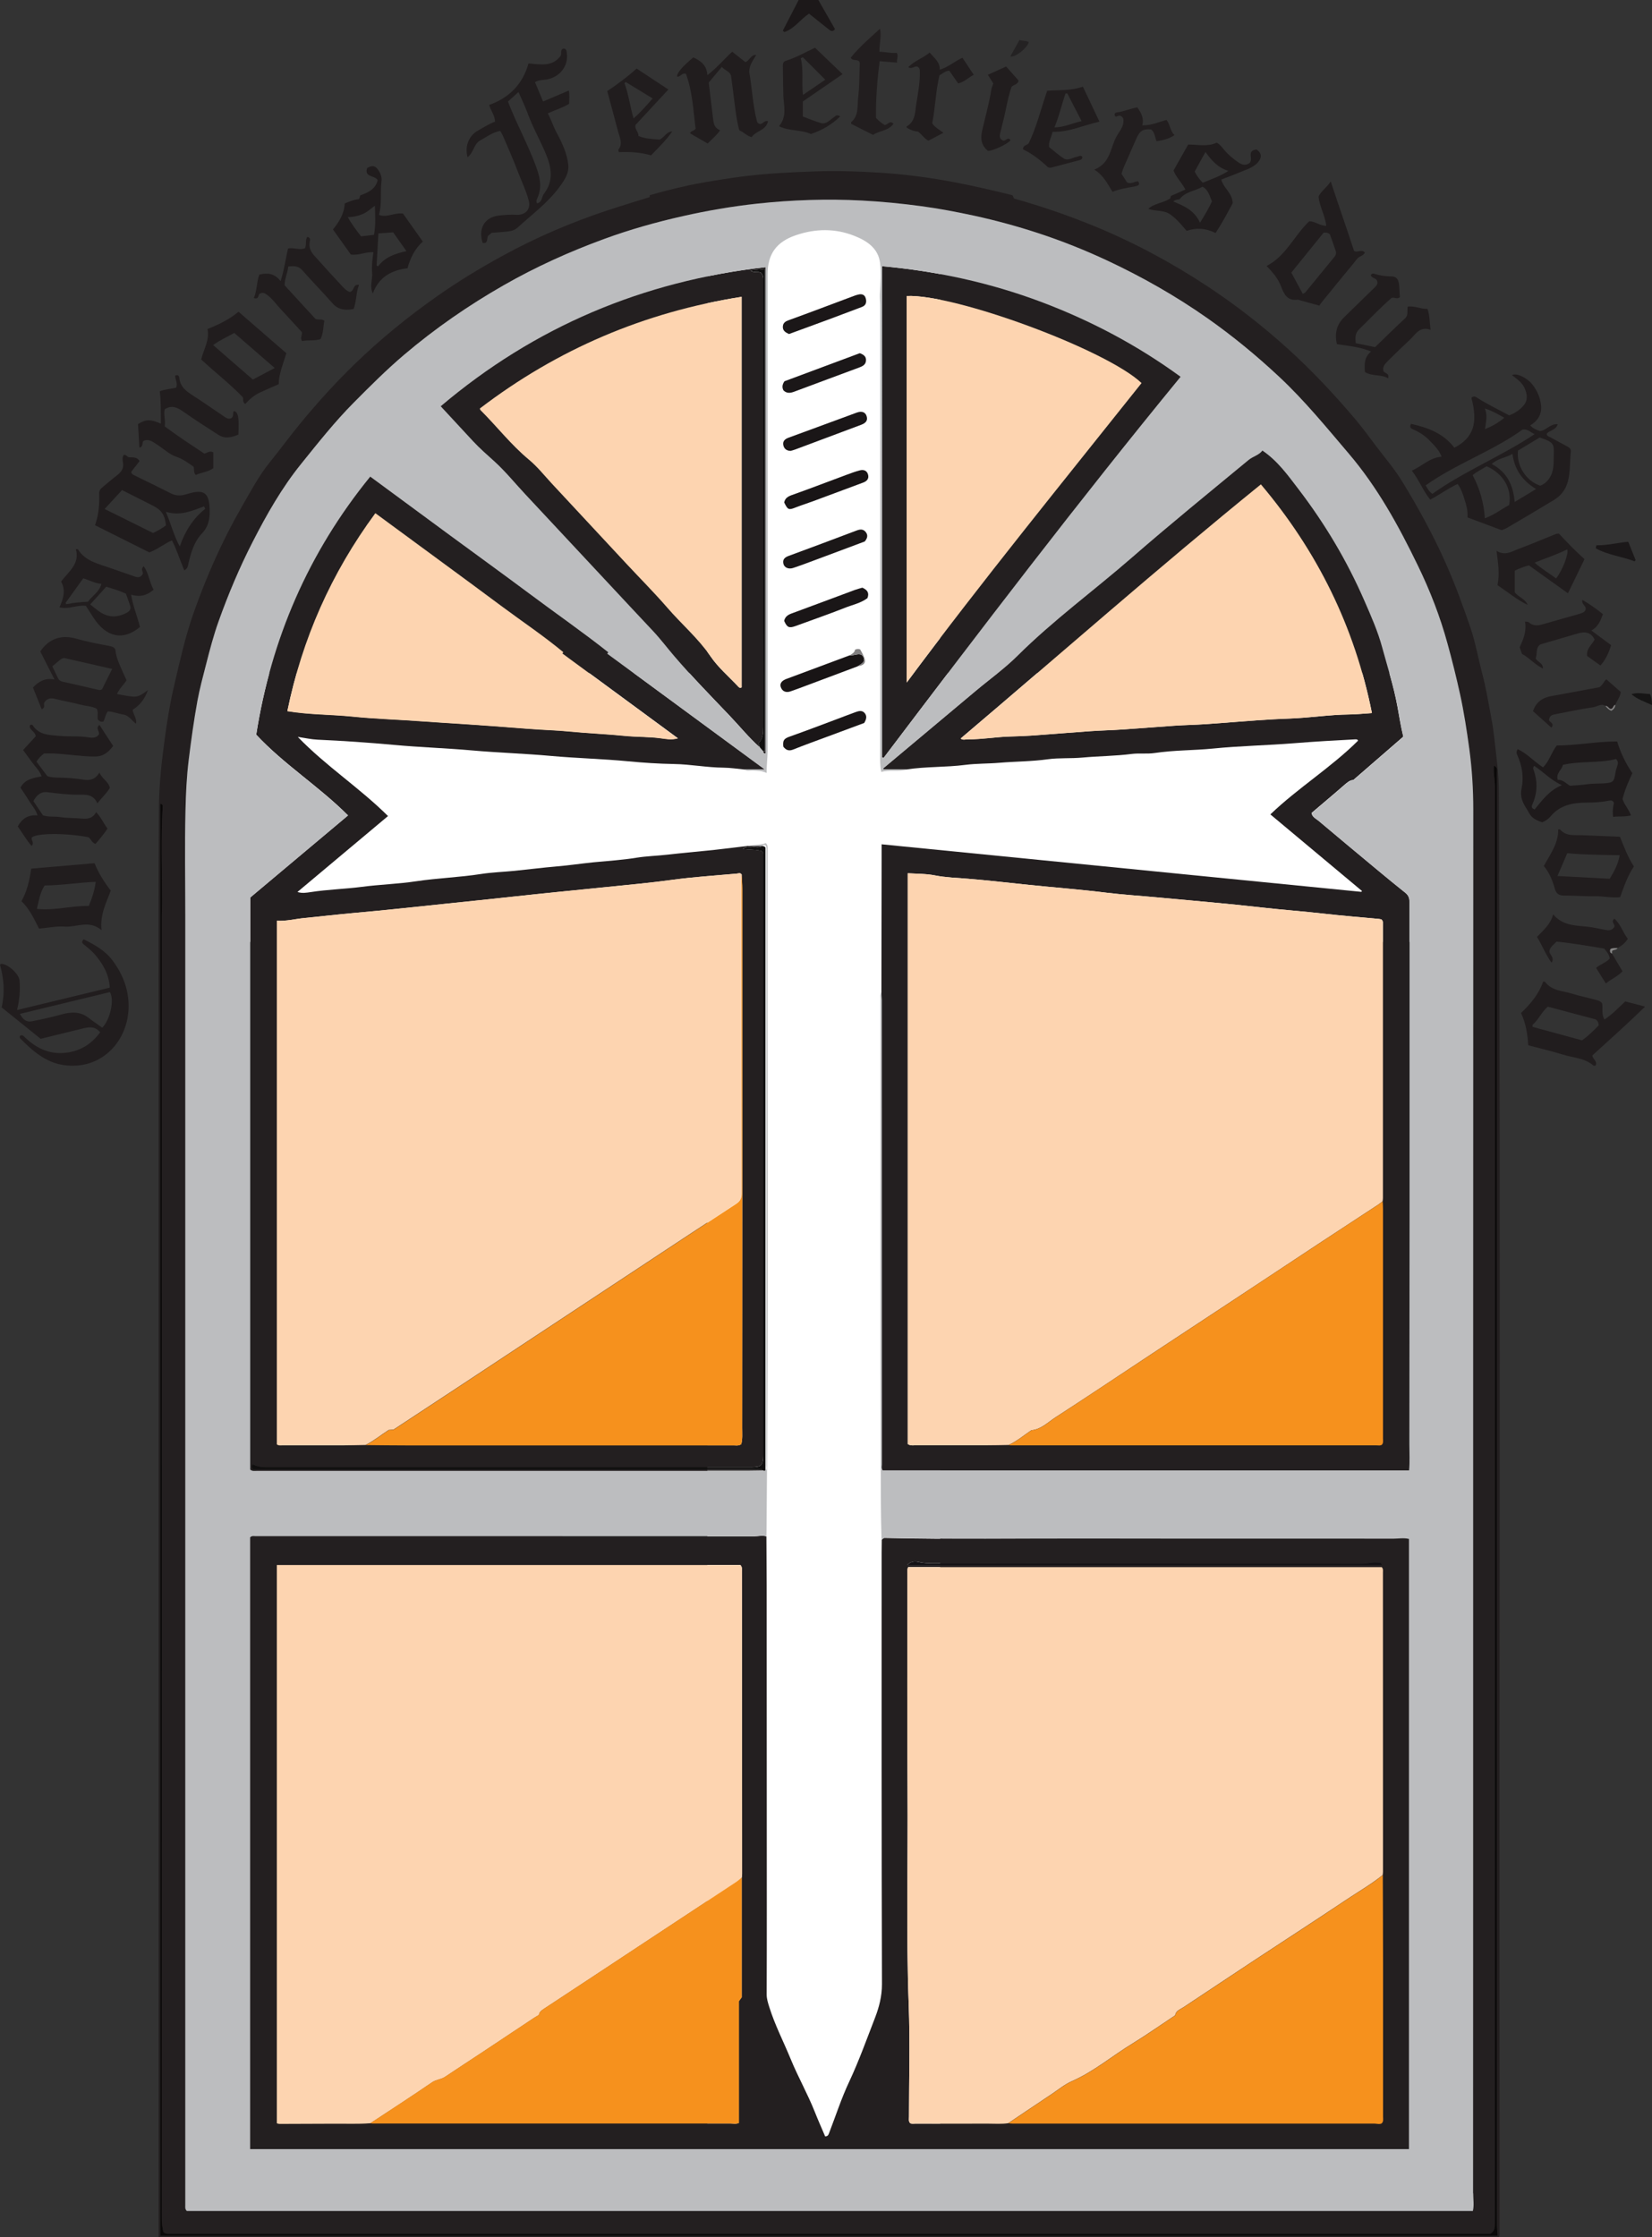
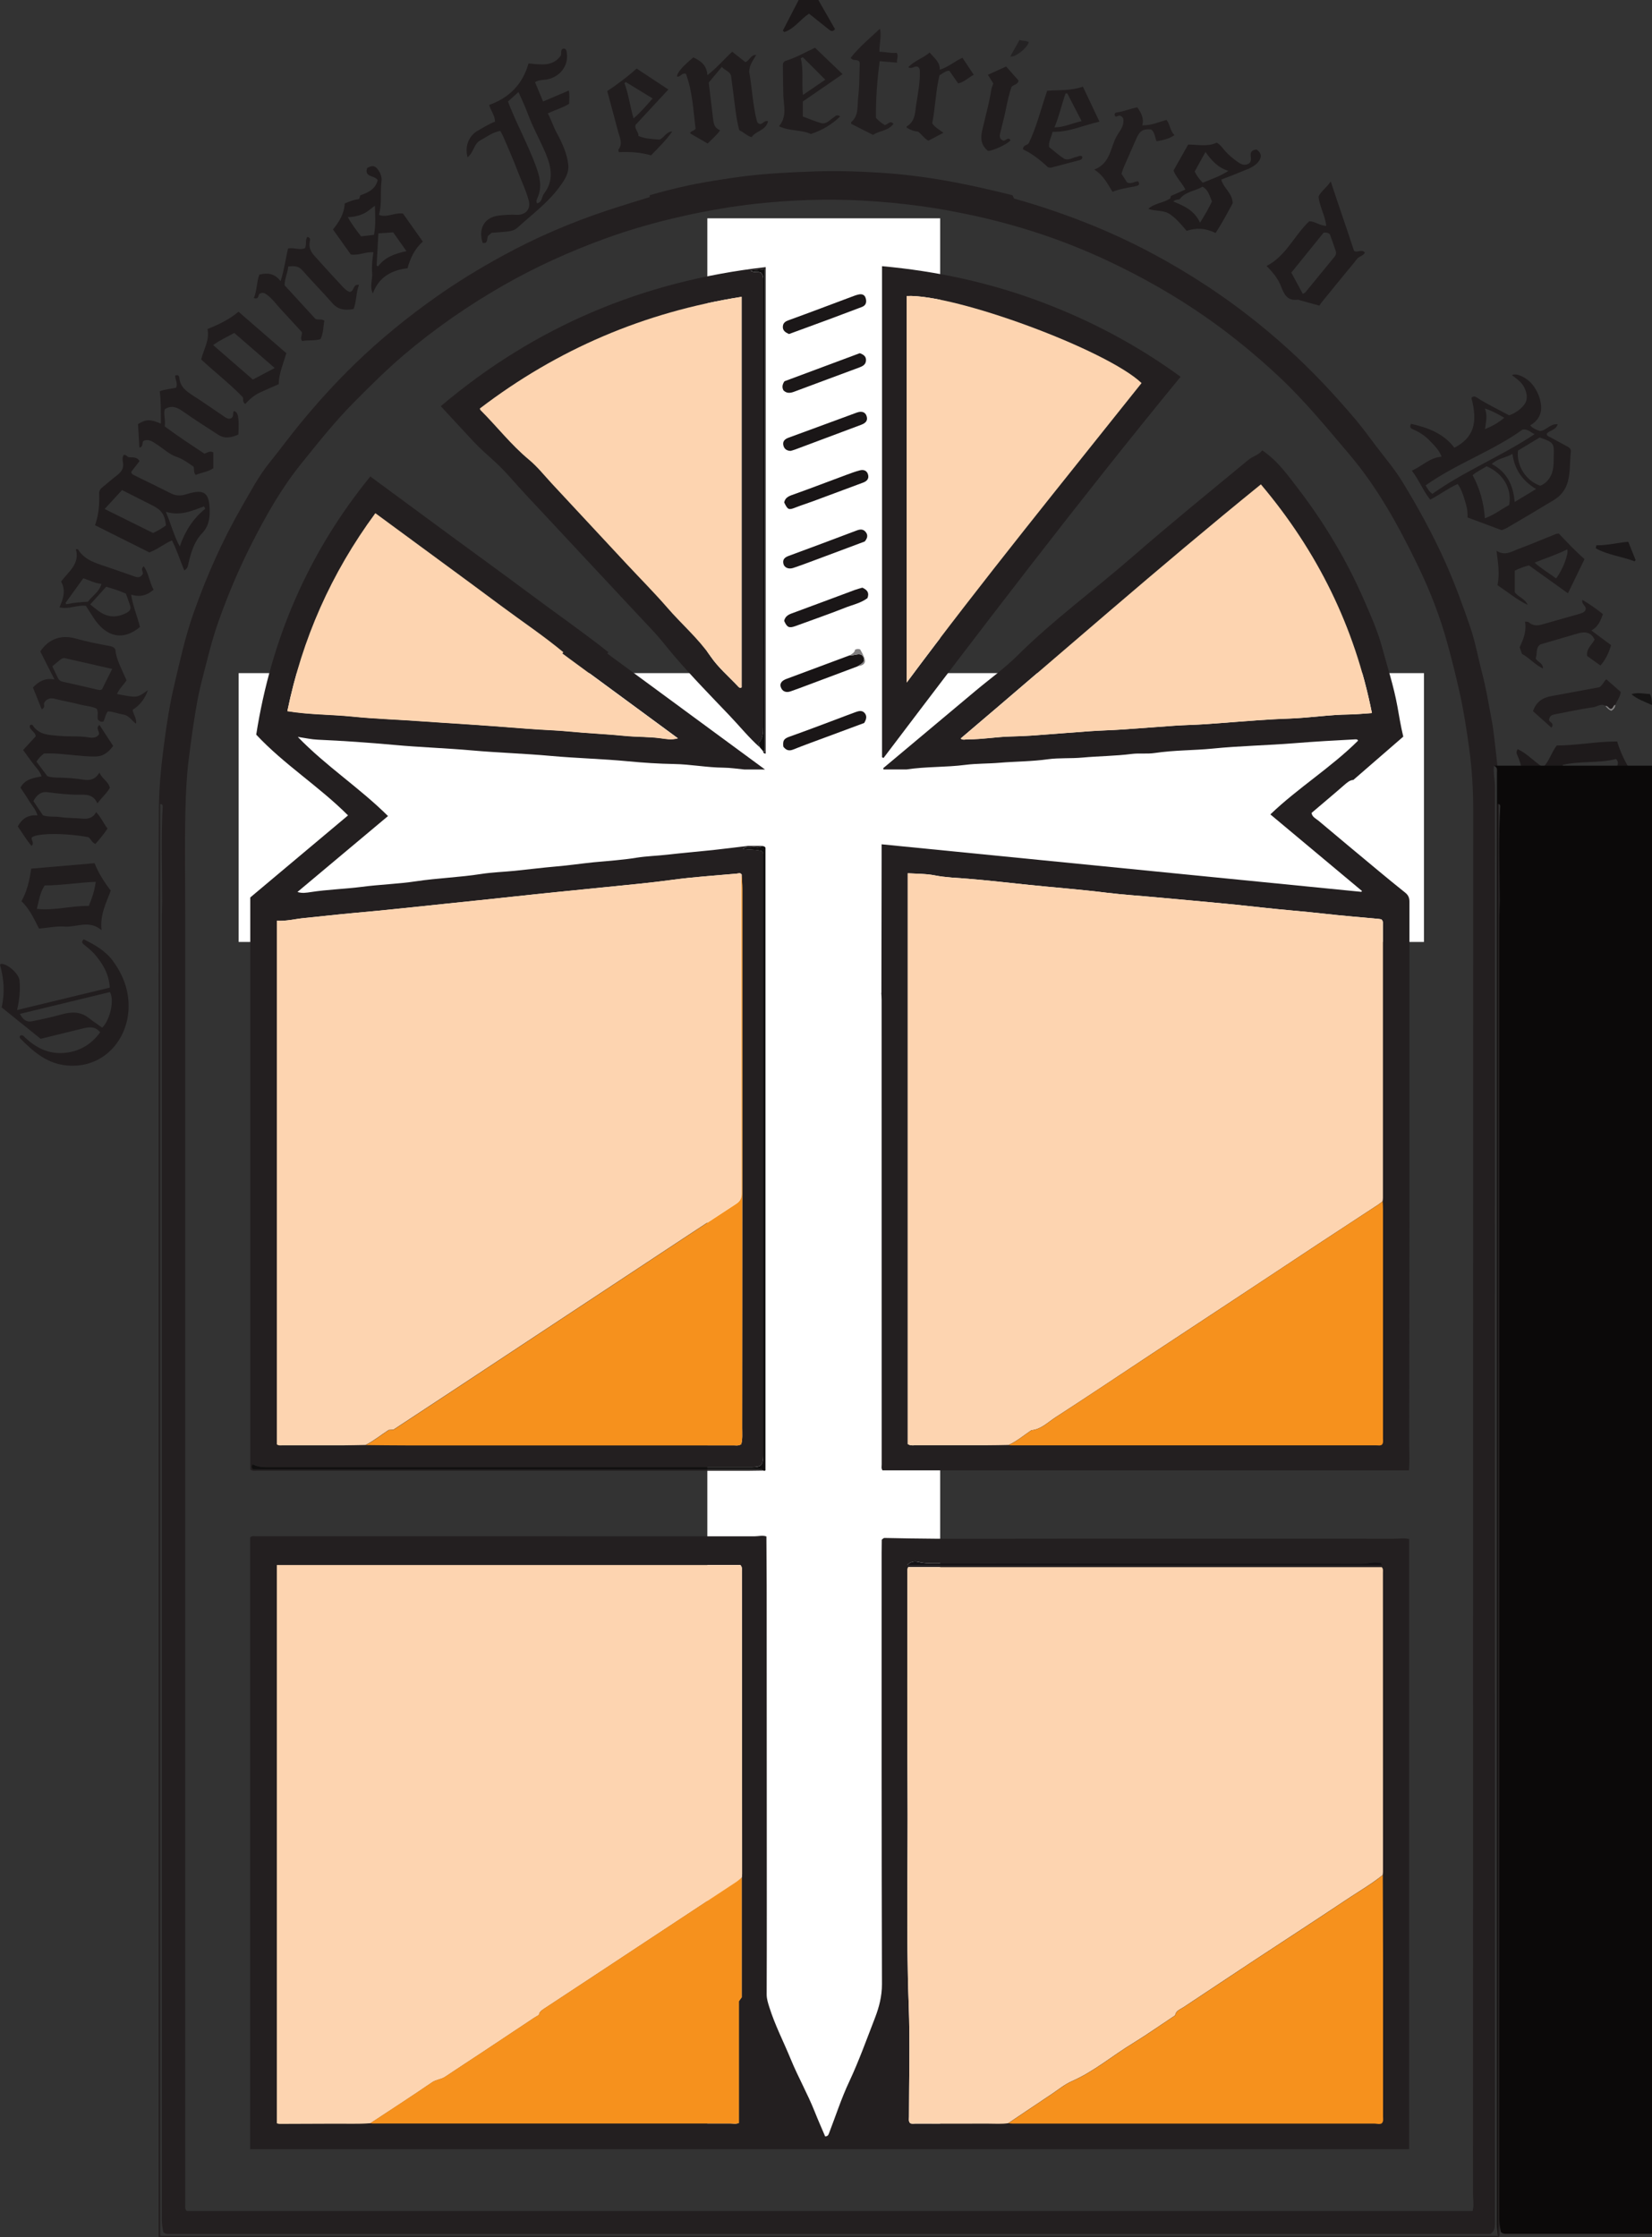
<svg xmlns="http://www.w3.org/2000/svg" id="Calque_3" viewBox="0 0 249.2 337.42">
  <rect x="0" y="0" width="249.2" height="337.42" fill="#333333" stroke="none" />
  <defs>
    <style>.cls-1{fill:#161515;}.cls-1,.cls-2,.cls-3,.cls-4,.cls-5,.cls-6,.cls-7,.cls-8,.cls-9,.cls-10,.cls-11,.cls-12,.cls-13,.cls-14,.cls-15,.cls-16,.cls-17,.cls-18,.cls-19,.cls-20,.cls-21,.cls-22{stroke-width:0px;}.cls-2{fill:#f6911d;}.cls-3{fill:#201c1d;}.cls-4{fill:#211d1e;}.cls-5{fill:#868585;}.cls-6{fill:#bcbdbf;}.cls-7{fill:#fdd4b0;}.cls-8{fill:#1b1819;}.cls-9{fill:#fff;}.cls-10{fill:#131114;}.cls-11{fill:#242223;}.cls-12{fill:#1a1617;}.cls-13{fill:#231f20;}.cls-14{fill:#191516;}.cls-15{fill:#817f80;}.cls-16{fill:#100f0f;}.cls-17{fill:#1c1819;}.cls-18{fill:#1b1718;}.cls-19{fill:#1e1a1b;}.cls-20{fill:#0b0909;}.cls-21{fill:#221e1f;}.cls-22{fill:#181415;}</style>
  </defs>
  <polygon class="cls-9" points="214.8 101.53 141.82 101.53 141.82 32.93 106.7 32.93 106.7 101.53 36 101.53 36 142.08 106.7 142.08 106.7 324.16 141.82 324.16 141.82 142.08 214.8 142.08 214.8 101.53" />
  <path class="cls-13" d="m97.99,29.45c1.58-.46,3.6-1,5.98-1.51.68-.15,3.72-.75,7.97-1.31,3.68-.48,7.38-.65,11.09-.78,3.31-.11,6.61,0,9.89.21,3.72.24,7.42.74,11.1,1.44,2.89.55,5.75,1.21,8.6,1.92.3.07.16.47.43.55,4.05,1.14,8.01,2.5,11.9,4.09,6.05,2.48,11.78,5.55,17.23,9.15,4.32,2.85,8.39,6.04,12.23,9.52,3.59,3.26,6.89,6.79,10.02,10.49,1.12,1.32,2.13,2.73,3.18,4.11,1.34,1.77,2.78,3.45,3.95,5.36,2.42,3.96,4.64,8.02,6.53,12.27,1.41,3.17,2.59,6.41,3.71,9.68.76,2.23,1.16,4.56,1.76,6.83.62,2.34,1,4.72,1.45,7.09.18.94.3,1.9.41,2.86.3,2.67.68,5.34.69,8.04.25,66.36.03,132.72.1,199.08,0,6.09,0,12.17,0,18.26,0,.19.05.39-.13.62H23.93c0-.8,0-1.59,0-2.38,0-59.34,0-118.68,0-178.02,0-11.7-.05-23.41.04-35.11.02-3.03.31-6.08.7-9.1.41-3.22.89-6.41,1.64-9.58.84-3.58,1.63-7.17,2.85-10.65,1.98-5.64,4.39-11.08,7.38-16.26,1.31-2.26,2.54-4.61,4.18-6.62,1.61-1.98,3.1-4.05,4.73-6.01,2.51-3.04,5.15-5.95,7.97-8.69,3.93-3.83,8.17-7.27,12.66-10.42,3.07-2.15,6.26-4.09,9.54-5.89,5.11-2.82,10.45-5.11,15.99-6.95,1.62-.54,6.24-1.97,6.37-2,.04-.01.03-.16.03-.26Zm124.16,304.04c.21-.87.05-1.78.05-2.67,0-15.5.01-31,.01-46.51,0-54.08,0-108.16.02-162.23,0-3.06-.19-6.11-.6-9.13-.38-2.77-.8-5.53-1.4-8.27-.56-2.54-1.19-5.08-1.88-7.58-1.11-4.08-2.65-8.04-4.5-11.84-2.89-5.96-6.05-11.73-10.39-16.83-3.39-3.98-6.68-8.02-10.51-11.6-3.42-3.2-7.03-6.17-10.86-8.86-4.76-3.34-9.8-6.2-15.07-8.67-3.36-1.57-6.81-2.95-10.34-4.11-3.2-1.05-6.46-1.94-9.76-2.66-2.63-.57-5.28-1.07-7.94-1.43-2.96-.4-5.94-.69-8.93-.85-5.31-.28-10.61-.1-15.89.47-3.74.41-7.44,1.04-11.12,1.87-4.05.91-8.04,2.03-11.93,3.46-5.22,1.91-10.27,4.19-15.1,6.95-5.34,3.05-10.37,6.53-15.06,10.51-2.66,2.26-5.13,4.73-7.59,7.21-2.87,2.89-5.39,6.08-7.93,9.23-2.92,3.61-5.23,7.68-7.35,11.83-1.98,3.87-3.67,7.86-5.12,11.95-.75,2.1-1.31,4.24-1.86,6.39-.48,1.86-.98,3.72-1.33,5.6-.54,2.97-.95,5.96-1.32,8.96-.31,2.52-.42,5.04-.48,7.55-.13,5.26-.03,10.52-.03,15.78,0,64.9,0,129.8,0,194.7,0,.24-.05.5.23.78h194Zm3.21-218c-.13,1.11.15,2.15.15,3.21-.02,58.02-.01,116.04-.01,174.06,0,14.21,0,28.42,0,42.63,0,.6-.02,1.16-.69,1.57-.3,0-.69,0-1.07,0-65.81,0-131.63,0-197.44,0-.28,0-.55,0-.83,0-.31,0-.6-.03-.84-.3-.12-.6-.22-1.21-.22-1.85,0-65.54,0-131.08,0-196.61,0-.76.05-1.52.05-2.27,0-4.73-.19-9.46.08-14.19.01-.24,0-.44-.37-.47v215.98h201.78c-.04-.6-.11-1.14-.11-1.68,0-17.94,0-35.89,0-53.83,0-47.58,0-95.17,0-142.75,0-7.46,0-14.93,0-22.39,0-.39.13-.84-.46-1.09Z" />
  <path class="cls-4" d="m219.4,67.53c2.87-1.51,3.57-3.68,2.56-7.52.32-.33.62-.19.94.03,1.52.99,3.18,1.74,4.75,2.61.92-.34,1.67-.85,2.24-1.57.64-.81.46-1.73.07-2.58-.38-.84-1.16-1.35-1.89-1.92.69-.38,2.28.4,3.08,1.41.74.95,1.22,2.01,1.32,3.23.1,1.31-.5,2.26-1.64,2.95.48.51,1.01.69,1.47.85.98-.09,1.55-1.15,2.68-1.03-.31.96-1.26.87-1.66,1.45.01.32.28.38.49.49.89.48,1.78.97,2.68,1.45.3.16.5.39.47.72-.17,1.49-.06,3.01-.44,4.49-.33,1.26-1.05,2.18-2.12,2.83-2.35,1.43-4.72,2.82-7.09,4.21-.23.14-.5.22-.79.34-1.71-.64-3.42-1.28-5.15-1.92.06-1.01-.17-1.83-.42-2.63-.25-.8-.5-1.63-1.07-2.42-1.42.65-2.66,1.59-4.13,2.36-1.09-1.31-1.66-2.94-2.78-4.37,1.57-.68,2.68-1.97,4.5-2.1-.41-1.05-1.15-1.75-1.84-2.46-.69-.71-1.52-1.26-2.44-1.65-.31-.13-.63-.28-.34-.85,2.53.57,4.9,1.43,6.56,3.63Zm9.59.43c-.29,2.24,1.21,4.59,3.35,5.3.55-.2,1-.58,1.35-1.09.77-1.09.66-2.33.69-3.56.04-1.64.07-1.89-2.12-2.62-1.08.65-2.2,1.32-3.27,1.97Zm.69-3.17c-4.51,3.26-9.95,5.11-14.62,8.42.27.48.47.89,1.01,1.28,4.84-3.44,10.43-5.68,15.43-9.01-.61-.24-.98-.8-1.83-.69Zm-2.03,11.39c.46-2.47-.91-4.78-3.4-5.85-.66.44-1.43.76-2.11,1.34,1.09,2.03,1.69,4.14,1.85,6.51,1.4-.52,2.48-1.37,3.65-2Zm4.06-2.42c-2.09-1.26-3.25-2.98-3.56-5.29-1.07.61-2.21.66-3.12,1.52,2.28,1.2,3.25,3.19,3.45,5.73,1.14-.69,2.09-1.27,3.24-1.96Zm-7.7-9.03c1.05-.43,1.99-.94,2.91-1.72-1.01-.56-1.88-1.08-2.93-1.39.43,1.04.16,2.03.02,3.11Z" />
  <path class="cls-4" d="m75.49,19.74c-1.19.21-2.08.9-3.05,1.44-.97.53-.98,1.84-1.91,2.54-.47-1.74.26-3.32,1.61-4.05.81-.44,1.58-.97,2.53-1.32,0-.91-.62-1.61-.88-2.52,3.03-1.08,5.06-3.13,5.93-6.26,1.81.15,3.63.55,4.86-1.17.15-.35-.07-.76.29-1.05.57-.11.59.32.64.7.24,1.91-1.05,3.57-3.04,3.94-.56.1-1.16.03-1.77.4.4.95.79,1.89,1.22,2.92,1.33-.56,2.57-1.09,3.88-1.65.14.67.06,1.31.05,2-.98.61-2.1.92-3.22,1.44.52.95.82,1.97,1.33,2.91.82,1.51,1.57,3.1,1.76,4.84.14,1.31-.6,2.36-1.34,3.37-1.75,2.38-4.12,4.11-6.27,6.08-.59.55-1.27.59-1.97.66-.65.07-1.31.1-1.99.16-.18.16-.37.32-.52.45-.25.41.06,1.21-.82,1.07-.71-2.12.26-3.86,2.39-4.12.91-.11,1.81-.17,2.71-.12,1.22.07,2.23-.73,1.84-2.17-.42-1.58-1.14-3.02-1.71-4.53-.66-1.77-1.45-3.5-2.19-5.24-.08-.2-.21-.38-.39-.72Zm5.53,10.93c.78-.17.68-.97,1.03-1.44,1.49-1.95,1.16-3.93.29-6.03-.87-2.07-1.99-4.03-2.76-6.14-.38-1.04-.87-2.04-1.37-3.18-.58.53-1.07.98-1.58,1.43.12.32.22.61.34.88,1.2,2.94,2.71,5.75,3.82,8.73.61,1.62,1.03,3.17.32,4.86-.11.25-.3.55-.1.89Z" />
  <path class="cls-4" d="m.25,151.93c.51-2.2.33-4.34-.25-6.41.09-.08.13-.14.17-.14,1.03,0,2.7,1.53,2.78,2.53.11,1.43.01,2.84-.38,4.44,4.76-1.15,9.35-2.26,13.99-3.38-.12-2.05-1.06-3.63-2.3-5.06-.45-.51-1-.95-1.53-1.38-.29-.23-.53-.42-.11-.85,1.66.81,3.27,1.71,4.41,3.26,1.63,2.22,2.53,4.71,2.35,7.48-.34,5.01-4.36,9.02-9.78,8.23-2.69-.39-4.66-2.11-6.5-3.97-.11-.12-.19-.27-.07-.46.39-.21.58.12.81.33,1.59,1.48,3.41,2.41,5.64,2.28,2.36-.14,4.22-1.2,5.63-3.12-.83-1.02-1.81-.79-2.82-.53-2.04.51-4.09,1-6.16,1.51-1.93-1.56-3.85-3.11-5.88-4.74Zm2.75,1c.49.91,1.02,1.28,1.84,1.11,1.47-.29,2.95-.61,4.4-1.02,1.48-.41,2.85-.49,4.14.52.66.52,1.37.98,2.04,1.47,1.21-1.2,1.86-4.2,1.16-5.37-4.51,1.09-9.04,2.19-13.58,3.29Z" />
  <path class="cls-3" d="m3.48,113.14c.72-.79,1.33-1.46,1.9-2.07-.03-.75-1.02-.94-.88-1.67.22-.14.37-.1.44.01.97,1.49,2.54,1.45,4.03,1.59,1.48.14,2.97-.02,4.44.23.55.09,1.16.07,1.5-.43.18-.51-.56-.9.09-1.46.69,1.06,1.37,2.1,2.07,3.18-.72.94-1.48,1.59-2.74,1.59-2.09,0-4.15-.36-6.24-.46-.46-.02-.93,0-1.43,0-.42.3-.81.68-1.16,1.23.55.74,1.1,1.48,1.63,2.18.61.23,1.19.22,1.77.23,1.23.03,2.47.11,3.69.31.95.16,1.8-.01,2.41-1.08.4,1,1.38,1.33,1.57,2.33-.48.81-1.2,1.43-1.88,2.33-.62-1.43-1.79-1.32-2.87-1.31-1.57,0-3.11-.18-4.66-.38-.99-.13-1.65.45-2.12,1.35.48.72.97,1.44,1.44,2.14.87.29,1.74.13,2.58.26,1.08.17,2.19.13,3.28.23.87.08,1.65-.01,2.16-.97.76.79,1.11,1.68,1.72,2.48-.55.82-1.16,1.57-1.82,2.31-.55-.18-.67-.75-1.06-1.01-3.48-.66-7.86-.63-8.54.05-.16.4.44.74-.03,1.27-.8-.91-1.38-1.95-2.09-2.95.63-1.13,1.51-1.79,2.98-1.66-.26-.89-.84-1.48-1.25-2.16-.41-.68-.87-1.33-1.32-2.03.67-1.27,1.9-1.45,3.18-1.7-.28-.85-.91-1.4-1.38-2.05-.46-.64-.93-1.27-1.41-1.93Z" />
  <path class="cls-3" d="m14.34,79.21c.57-1.63.68-3.18.62-4.75-.02-.4.15-.68.44-.92.72-.59,1.43-1.21,2.17-1.78.67-.51,1.15-1.06.98-2-.06-.35-.12-.76.09-1.12.38-.15.51.28.8.32.55.08,1.19-.12,1.61.59-.41.53-.84,1.08-1.25,1.61.01.31.22.41.41.51,1.87.92,3.76,1.83,5.62,2.77.78.39,1.55.34,2.32.1,2.68-.84,3.45-.26,3.48,2.56.01,1.29-.23,2.38-1.17,3.37-1.15,1.2-1.62,2.78-2,4.37-.1.41-.08.88-.66,1.19-.65-1.52-1.1-3.05-1.86-4.52-1.16.49-2.11,1.32-3.41,1.81-2.65-1.33-5.39-2.7-8.2-4.1Zm1.44-2.44c2.41,1.19,4.88,2.41,7.3,3.62.76-.33,1.38-.72,1.95-1.14-.15-1.57-.65-2.31-1.95-2.97-1.54-.78-3.07-1.55-4.67-2.36-.85.92-1.68,1.83-2.63,2.86Zm15.18-.03c-.06-.12-.12-.24-.18-.36-1.8.67-3.57,1.48-5.76.82.79,1.88,1.21,3.61,2.1,5.23.77-2.26,1.97-4.19,3.84-5.69Z" />
  <path class="cls-19" d="m246.24,116.62c-.59,1.25-1.14,2.5-1.48,3.9.24.84.94,1.53,1.26,2.47-.9.24-1.77.11-2.68.22-.13-.78-.02-1.47.12-2.1-.15-.37-.41-.41-.7-.35-1.11.23-2.23.3-3.35.3-2.09.01-4.05.32-5.5,2.07-.32.38-.77.71-1.27.9-.84-.27-1.59-.62-2.01-1.45-.09-.17-.19-.34-.29-.5-.62-.96-1.09-1.85-.81-3.17.35-1.65.09-3.39-.64-4.99-.11-.25-.23-.51.06-.92,1.41.66,2.46,1.87,3.81,2.74.95-.91,1.24-2.21,2.07-3.29,2.99-.01,5.98-.62,9.11-.61.52,1.68,1.24,3.23,2.29,4.77Zm-10.48-1.26c-.13.76-1.09,1.24-.78,2.27.8-.04,1.26.55,1.86.89.84-.07,1.69-.1,2.52-.22.85-.13,1.7-.09,2.54-.14,1.46-.1,1.57-.21,1.8-1.68.05-.32.17-.63.26-.95.09-.31.22-.63-.18-1.05-2.54.67-5.29.26-8.03.89Zm-4.26,6.73c1.14-1.39,2.23-2.91,4.12-3.66-1.64-.71-2.79-2-4.19-2.91-.19.23-.17.39-.11.55.65,1.78.61,3.54-.17,5.27-.14.31-.14.59.35.75Z" />
  <path class="cls-21" d="m6.29,106.99c-.43-1.08-.86-2.15-1.32-3.29.83-.87,1.76-1.49,3.25-1.21-.79-1.56-1.48-2.91-2.14-4.22,1.25-1.91,3.14-2.57,5.32-1.96,1.67.47,3.36.81,5.07,1.12.36.06.7.14.93.53.06.81.34,1.61.68,2.4.32.75.67,1.5,1.01,2.25-.42.68-1.06,1.19-1.44,2.08.91.15,1.71.35,2.51.39.83.05,1.48-.5,2.15-.99-.44,1.29-1.18,2.28-2.3,2.97.09.73.65,1.3.52,2.11-.66-.45-1.04-1.25-1.92-1.39-.78-.12-1.52-.44-2.33-.48-.39.46-.43,1.08-.68,1.53-.43.13-.63-.1-.83-.28-.15-.54.13-1.09-.19-1.66-.73-.37-1.63-.39-2.47-.61-1.24-.33-2.52-.53-3.77-.86-.67-.18-1.26-.09-1.66.56-.16.29.24.72-.38,1Zm1.6-6.49c.32.66.58,1.23.86,1.8.14.29.36.44.69.52,1.71.38,3.42.77,5.12,1.17.3.07.58.18.84-.04.5-1.01.99-2,1.52-3.05-2.43-.56-4.77-1.09-7.11-1.62-.29-.07-.54.09-.76.26-.38.3-.75.63-1.16.97Z" />
  <path class="cls-4" d="m200.74,27.37c1.16,3.55,2.38,6.98,3.51,10.46.49.36,1.14-.31,1.64.26-.23.52-.85.54-1.17.95-.71.91-1.46,1.78-2.19,2.68-1.06,1.3-2.12,2.59-3.17,3.89-.14.17-.25.36-.33.49-1.09-.3-2.01-.55-2.94-.81-.11-.03-.22-.1-.31-.09-1.52.23-2.06-.74-2.51-1.94-.45-1.21-1.29-2.21-2.21-3.14,2.94-1.51,4.12-4.54,6.43-6.74.8-.05,1.56.67,2.57.68-.16-1.53-1.01-2.88-1.16-4.42.42-.86,1.28-1.39,1.84-2.28Zm-1.08,7.73c-1.63,2.02-3.25,4.01-4.87,6.02.58,1.08,1.15,2.13,1.73,3.2.2-.11.32-.14.38-.21,1.48-1.8,2.95-3.61,4.43-5.41.21-.26.26-.55.16-.85-.29-.88-.61-1.75-.89-2.53-.33-.25-.59-.28-.94-.21Z" />
  <path class="cls-4" d="m245.16,151.05c.94.25,1.87.48,3,.78-2.66,2.6-5.33,4.97-7.95,7.36.02.59.81.87.48,1.54-.11,0-.26.05-.32,0-1.31-1.15-3.03-1.17-4.58-1.65-1.7-.52-3.43-.93-5.26-1.42-.1-1.66-.35-3.29-1.09-4.86,1.45-1.38,2.69-2.86,3.34-4.74.13.02.25,0,.29.04,1.01,1.36,2.63,1.34,4.04,1.77,1.23.38,2.5.64,3.75.98.29.08.59.17.81.49.16.73-.14,1.58.35,2.44,1.19-.77,2.09-1.76,3.15-2.73Zm-13.98,3.54c0,.1.01.2.02.3,2.46.67,4.92,1.34,7.44,2.03.94-.64,1.75-1.48,2.53-2.26-.03-.42-.16-.68-.46-.9-2.36-.63-4.76-1.27-7.23-1.92-.93.8-1.39,1.96-2.3,2.75Z" />
  <path class="cls-3" d="m177.03,25.71c.73-1.3,1.47-2.61,2.2-3.9,1.48-.02,2.92.37,4.31-.29.46.23.77.66,1.1,1.06.64.77,1.4,1.39,2.22,1.95.62.42,1.22.45,1.72-.03.29-.54-.05-1.02.14-1.52.18-.3.5-.41.84-.43.76.54.82,1.19.23,1.89-.75.9-1.85,1.14-2.85,1.58-.85.37-1.73.68-2.71,1.06.31,1.29,1.69,2.04,1.72,3.58-.77,1.4-1.57,2.97-2.59,4.48-1.46-.72-2.88-.82-4.36-.32-.76-.9-1.5-1.78-2.44-2.46-1-.72-2.21-.46-3.34-.85.9-.86,2.19-.87,3.17-1.5.27-.06.13-.37.26-.46.74-.33,1.41-.63,2.16-.96-.51-1.03-1.37-1.78-1.78-2.86Zm-.05,4.69c1.66.65,3.21,1.36,4.04,3.19.75-1.2,1.33-2.19,1.8-3.22-.37-.8-.51-1.72-1.43-2.21-1.1.67-2.56.71-3.45,1.89-.24.1-.57-.03-.96.35Zm8.32-4.63c-1.57-.46-2.54-1.56-3.46-2.85-.58,1.05-1.1,2-1.63,2.96.3.62.72,1.15,1.21,1.68,1.34-.54,2.67-.99,3.88-1.79Z" />
  <path class="cls-3" d="m60.78,32.2c.98,1.38,1.97,2.79,3,4.24-1.25,1.11-1.88,2.5-2.31,4.02-2.42.3-4.31,1.31-5.23,3.8-.52-1.09-.02-2.09-.1-3.07-.09-1.02.03-2.06.19-3.15-1.23-.07-2.23.53-3.41.35-.86-1.2-1.76-2.47-2.69-3.78.94-1.17,1.7-2.37,1.77-3.92.66-.27,1.33-.57,2.06-.64.27-.1.16-.4.3-.59,1.17-.41,2.28-.92,2.61-2.28-.41-.77-2.06-.39-1.59-1.83.81-.48,1.25-.37,1.72.35.33.5.53,1.05.45,1.64-.22,1.66.09,3.35-.38,5.07,1.21.47,2.31-.37,3.61-.2Zm.53,5.68c-.73-1.03-1.37-1.93-2-2.83-.75.05-1.43.1-2.23.15-.09,1.65-.18,3.24-.27,4.84l.22.14c1.04-1.41,2.56-1.92,4.28-2.3Zm-4.89-2.47c.28-1.49.17-2.92.13-4.38-.63.46-1.14.95-1.8,1.24-.68.29-1.38.46-2.28.48.63,1.15,1.33,2.03,2,2.9.65-.08,1.22-.15,1.94-.23Z" />
-   <path class="cls-4" d="m205.9,56.13c-.09-1.17-.14-2.23.92-3.11-1.75-.72-3.49-.85-5.15-1.11-.4-1.7,0-3.01,1.14-4.11,1.5-1.46,3-2.92,4.49-4.38.3-.29.61-.58.43-1.07-.17-.44-.81-.36-.95-.84.18-.36.47-.24.71-.16.77.24,1.56.32,2.36.34.63.01.99.24,1.14.93.16.74.08,1.47.2,2.19-.4.39-.82,0-1.27.12-1.7,1.47-3.28,3.16-4.93,4.77-.58.57-.57,1.26-.48,2.06.98.2,1.96.41,2.92.6,1.54-1.49,3.01-2.94,4.52-4.34.54-.5.28-1.13.4-1.77,1.05-.16,1.98.39,2.98.34.37,1.03.31,2.01.47,3.16-1.64-.58-2.23.65-3.05,1.42-1.12,1.06-2.24,2.12-3.32,3.21-.43.43-.93.88-.74,1.6.19.36.89.25.72,1.08-1.09-.63-2.39-.26-3.51-.94Z" />
  <path class="cls-4" d="m43.48,40.19c-.07.96-.54,1.8-.55,2.84,1.56,1.7,3.15,3.43,4.65,5.07.5.22.91-.07,1.35.28-.18.86-.12,1.83-.58,2.77-.9.3-1.87.09-2.77.3-.36-.44.02-.83-.04-1.35-1.03-1.12-2.12-2.32-3.22-3.5-.67-.72-1.23-1.55-2.05-2.14-.34-.24-.65-.41-1.08-.16-.31.12-.04.92-.9.66.49-1.14.4-2.38.83-3.54,1.23-.3,2.31-.2,3.21.99.55-1.72.74-3.33,1.12-4.93.84-.18,1.69.28,2.54-.03.31-.52-.01-1.2.37-1.71.48.08.44.41.37.7-.19.85.16,1.54.68,2.12,1.42,1.6,2.88,3.18,4.34,4.75.3.32.64.59.97.72.77-.02.43-1.21,1.44-1.06-.48,1.21-.36,2.47-.82,3.64-1.25.23-2.32.14-3.22-.9-1.46-1.68-3.04-3.26-4.5-4.93-.59-.68-1.25-.68-2.15-.58Z" />
  <path class="cls-4" d="m24.1,59.02c.85-.34,1.68-.35,2.47-.54.28-.65-.14-1.2-.15-1.81.38-.18.6-.04.63.34.13,1.38,1.11,2.05,2.16,2.72,1.46.93,2.87,1.94,4.31,2.9.42.28.83.68,1.35.46.46-.29.16-.79.43-1.09.64.18.78.9.66,3.55-.99.42-2.01.69-3.02.04-1.78-1.14-3.56-2.29-5.29-3.5-.86-.6-1.67-1.05-2.78-.38-.26.75.14,1.62-.02,2.61,1.92,1.43,3.96,2.77,5.98,4.11.43-.12.79-.49,1.35-.2v2.39c-.77.57-1.78.63-2.65,1.02-.37-.37-.18-.8-.34-1.26-.78-.51-1.54-1.13-2.58-1.48-1.06-.35-1.94-1.22-2.91-1.84-.64-.41-1.26-.93-2.06-.55-.29.3.07.81-.61,1.02-.07-1.23-.14-2.41-.21-3.56,1.2-.75,1.84-.77,3.45-.07-.03-1.64.04-3.23-.17-4.88Z" />
  <path class="cls-4" d="m114.06,8.31c-.44.78-1.01,1.43-1.05,2.51.44,2.36.52,4.98,1.18,7.5.05.19.26.35.43.38.5.04.65-.62,1.23-.4-.3,1.39-1.84,1.43-2.47,2.39-.74-.2-1.19-.77-1.86-1.04-.46-1.7-.62-3.45-.85-5.19-.13-.98-.25-1.96-.38-2.94-.1-.75-.93-.85-1.4-1.43-.65.77-1.24,1.48-1.98,2.36.2,1.65.44,3.61.67,5.57.08.68.22,1.31,1.05,1.63-.54.78-1.22,1.31-1.88,2-.93-.54-1.8-1.05-2.66-1.54.17-.46.57-.28.84-.7-.35-2.68-.45-5.56-1.46-8.28-.64-.19-.84.53-1.32.42-.08-.51.77-1.51,2.44-2.89,1.08.51,2.03,1.14,2.12,2.68,1.44-1.12,2.51-2.4,3.74-3.54.69.55,1.33,1.05,1.99,1.57.64-.22.8-1.14,1.63-1.08Z" />
  <path class="cls-4" d="m43.2,53.27c-.5,1.64-1.13,3.11-1.16,4.68-.98.43-1.89.82-2.78,1.23-.9.41-1.63,1.06-2.27,1.75-.47-.32-.23-.71-.37-1.03-1.95-2.01-4.17-3.73-6.27-5.68.35-1.5,1.3-2.9.95-4.59,1.71-.69,3.29-1.44,4.68-2.61,2.44,2.11,4.82,4.17,7.21,6.25Zm-1.76,2.24c-2.1-1.82-4.1-3.55-6.1-5.29-1.09.61-2.14,1.06-3.19,1.83,2.05,1.78,4,3.48,5.99,5.2,1.05-.55,2.08-1.09,3.3-1.74Z" />
  <path class="cls-4" d="m244.36,126.2c.63,1.56,1.2,3.1,2.11,4.49-.97,1.45-1.5,3.04-2.08,4.64-1.32.14-2.59-.18-3.88-.15-1.54.03-3.08-.11-4.62-.1-.77,0-1.14-.32-1.35-1.03-.34-1.22-.8-2.4-1.66-3.43.96-1.75,2.21-3.4,2.17-5.51.17-.01.25-.04.27-.01.89,1.05,2.12.84,3.28.88,1.87.07,3.73.15,5.73.23Zm-.02,2.8c-2.75-.06-5.33-.06-7.92-.31-.51,1.19-.96,2.24-1.48,3.44,2.74.15,5.29.28,7.88.42.67-1.11,1.26-2.16,1.51-3.55Z" />
  <path class="cls-4" d="m14.26,130.2c.61,1.51,1.46,2.85,2.45,4.14-.7,1.87-1.65,3.65-1.39,5.96-1.9-1.6-3.75-.41-5.52-.54-1.27-.09-2.56.19-3.91.31-.75-1.47-1.43-2.97-2.65-4.14.86-1.53,1.21-3.16,1.47-4.91,3.16-.27,6.31-.54,9.55-.82Zm-8.7,6.89c2.7.29,5.25-.5,7.83-.44.52-1.22.88-2.36,1.05-3.64-2.64.11-5.13.53-7.7.55-.71,1.05-.86,2.26-1.18,3.53Z" />
  <path class="cls-4" d="m21.69,85.42c.77,1.1.86,2.43,1.48,3.53-1.01.87-2.04,1.15-3.39.75.28,1.76.95,3.3,1.33,4.87-2.52,2.12-5.08,1.58-7.01-1.4-.39-.6-.77-1.2-1.15-1.79-1.31-.17-2.54.57-3.98.23.61-1.34.97-2.62.24-3.89,1.15-1.52,2.87-2.68,2.23-4.89.21.01.29,0,.31.02,1.14,1.84,3.13,2.19,4.95,2.85,1.19.43,2.39.81,3.58,1.25.55.2.96.15,1.25-.36.13-.37-.42-.73.17-1.18Zm-8.07,5.76c.52.4.97.8,1.46,1.13,1.32.87,2.67.85,4.04.11.45-.24.68-.56.51-1.07-.19-.6-.42-1.18-.64-1.81-.94-.43-1.93-.73-2.97-1.04-.78.86-1.55,1.71-2.41,2.67Zm-.35-.42c.66-.92,1.72-1.47,2.03-2.69-1.03-.09-1.82-.56-2.74-.84-.9,1.24-1.79,2.48-2.67,3.71.04.07.08.13.12.2,1.06-.23,2.14-.32,3.27-.38Z" />
  <path class="cls-4" d="m235.15,80.48c1.25,1.33,2.47,2.62,3.87,3.86-.83,1.71-1.64,3.38-2.5,5.15-2.02-1.45-3.97-2.84-5.88-4.21-.79.2-1.45.45-2.14.8v3.25c.54.75,1.57.97,1.94,1.91-1.63-.79-3.01-1.94-4.55-2.98.36-1.69.09-3.32-.14-5.18,1.3.82,2.28.1,3.28-.27,1.9-.71,3.77-1.51,5.65-2.26.12-.05.27-.04.47-.07Zm-.43,6.77c.94-1.11,2-3.87,1.68-4.38-1.55.77-3.2,1.31-4.91,1.99,1.05.95,2.18,1.57,3.23,2.39Z" />
  <path class="cls-4" d="m122.31,20.21c-1.47-.68-3.23-.4-4.8-1.17,1.26-1.49.7-3.12.65-4.69-.04-1.51-.05-3.02-.07-4.53,0-.3.14-.55.43-.64,1.6-.5,3.05-1.34,4.42-1.98,1.4,1.33,2.72,2.6,4.16,3.98-2.05,1.41-4.03,2.77-6,4.13v2.26c.91.34,1.82.73,2.76,1,.8.22,1.29-.48,1.88-.85.26-.16.44-.54,1-.16-1.29,1.25-2.75,2.09-4.43,2.66Zm2.18-8.19c-1.17-1.17-2.28-2.28-3.39-3.39-.1.06-.21.12-.31.17.46,1.77.11,3.58.33,5.52,1.18-.81,2.21-1.51,3.37-2.3Z" />
  <path class="cls-4" d="m157.94,13.69c1.82-.14,3.62.03,5.41-.62.83,1.76,1.63,3.45,2.5,5.28-2.46.55-4.62,1.61-7.08,1.53-.13.81-.64,1.43-.51,2.31.68.54,1.38,1.16,2.15,1.68.66.45,1.32-.08,1.97-.2.28-.05.54-.29.85-.08.11.38-.13.5-.41.57-1.38.37-2.76.72-4.13,1.09-.26.07-.51.07-.7-.11-1.12-1.05-2.33-1.98-3.67-2.61,0-.66.55-.57.85-.9,1.2-2.45,1.84-5.18,2.79-7.93Zm5.22,4.59c-.77-1.5-1.47-2.84-2.16-4.19-.09,0-.18,0-.27.01-.57,1.65-.94,3.36-1.67,5.12,1.48-.03,2.67-.63,4.09-.95Z" />
  <path class="cls-4" d="m98.19,23.43c-1.65-.48-3.25-.55-4.83-.48-.05-.22-.12-.33-.08-.37.72-.92.19-1.84-.04-2.73-.52-2.02-1.08-4.02-1.64-6.11,1.56-1.04,3.05-2.15,4.43-3.4,1.58,1.04,3.13,2.07,4.79,3.16-1.67,1.8-3.29,3.54-4.94,5.33-.21.61.45,1.04.43,1.68,1.05.45,2.15.45,3.16.55.76-.31,1.04-1.21,1.93-1.23-.91,1.33-2.06,2.42-3.2,3.61Zm-2.62-5.57c1.1-.94,1.94-1.95,2.88-3.01-1.42-.87-2.74-1.67-4.06-2.48-.06.06-.13.12-.19.18.62,1.66.82,3.43,1.37,5.3Z" />
  <path class="cls-4" d="m229.58,98.63c-.13-.39-.23-.67-.34-1.01.55-1.17,1.07-2.41.8-3.86.3.04.47.02.55.09.6.54,1.27.56,2,.35,1.9-.55,3.8-1.07,5.7-1.62.48-.14.95-.34.91-.84-.11-.51-.63-.6-.51-1.25,1.14.63,2.11,1.36,3.11,2.14-.36.98-.69,1.89-1.75,2.47,1.08.8,2.03,1.51,2.98,2.21-.35,1.16-.81,2.18-1.61,3.07-.68-.48-1.32-.94-2-1.43-.18-1.06.7-1.68,1.13-2.48-.52-1.02-1.3-1.29-2.55-.92-1.87.54-3.73,1.09-5.64,1.65-.76.51-.43,1.43-.71,2.1.29.6,1.13.68,1.1,1.54-1.18-.56-2.04-1.6-3.16-2.21Z" />
  <path class="cls-4" d="m243.16,143.83c.52.87,1.03,1.74,1.59,2.67-.72.8-1.69,1.15-2.51,1.84-.52-.83-.98-1.56-1.47-2.34.61-.57,1.5-.78,2.05-1.42-.06-.68-.52-1.06-.82-1.5-2.43-.4-4.8-.82-7.2-1.05-.42.44-.92.76-1.06,1.35-.12.61.86.99.31,1.83-.92-1.27-1.42-2.64-2.2-3.89.99-1.04,2.05-1.91,2.44-3.4,1.73,2.06,4.13,1.57,6.23,2.02.56.12,1.13.21,1.7.33.57.13,1.03,0,1.31-.49.12-.42-.61-.72,0-1.21.96.84,1.28,2.1,2.02,3.03-.42.68-.95,1.06-1.53,1.38-.36.03-.75-.05-1.09.16-.09.3-.08.54.24.67Z" />
  <path class="cls-21" d="m132.16,17.81c.44.49.89.79,1.31,1.06.47-.07.76-.78,1.31-.2-.78,1.1-2.16,1.02-3.08,1.68-1.17-.59-2.26-1.14-3.3-1.67,0-.15-.03-.23-.01-.25,1.19-1,.91-2.41,1.06-3.71.18-1.5.18-3.01.22-4.52.01-.35.08-.71-.06-.93-.39-.4-.87.02-1.29-.55,1.27-1.61,2.87-2.95,4.43-4.39.24,1.17-.11,2.27-.09,3.48.89,0,1.73.26,2.61.16.3.48-.03.92.05,1.48-.89-.07-1.71-.14-2.62-.22-.38,2.87-.6,5.71-.56,8.58Z" />
  <path class="cls-4" d="m143.19,10.67c-.62.01-.95.43-1.47.67-.57,2.39-.63,4.89-1.1,7.27.46.65,1.09.95,1.69,1.42-.81.42-1.55.81-2.26,1.19-.67-.35-1-.96-1.57-1.37-.6-.04-1.18-.27-1.7-.59,0-.09-.03-.18-.01-.19,1.36-.78,1.25-2.22,1.46-3.46.25-1.54.54-3.09.53-4.66,0-.4-.01-.78-.41-.91-.47-.1-.74.41-1.34.11.93-1.02,2.22-1.35,3.23-2.23.66.84,1.56,1.38,1.52,2.59,1.26-.37,2.21-1.24,3.42-1.8.55.83,1.1,1.65,1.71,2.57-.85.45-1.45,1.1-2.35,1.3-.47-.67-.9-1.28-1.34-1.91Z" />
  <path class="cls-21" d="m177.13,20.4c-.86.59-1.74.74-2.65.91-.29-.61-.25-1.34-.83-1.78-1.18-.14-1.73.2-2.22,1.34-.64,1.48-1.31,2.95-1.95,4.44-.13.3-.2.62-.3.91.31.48.59.91.84,1.3.63.31,1.11-.19,1.68-.16.34.54-.06.66-.44.74-1.12.22-2.27.36-3.44.83-.75-1.2-1.37-2.49-2.75-3.35,2.45-.95,2.41-3.28,3.35-4.99.37-.68.95-1.29,1.04-2.13.05-.47-.01-.81-.47-1-.26-.1-.46.17-.72.12-.26-.31-.11-.59.18-.62,1.06-.13,2.05-.58,3.12-.77.54.82,1.04,1.6.74,2.71,1.35.05,2.47-.5,3.67-.81.54.73.53,1.65,1.18,2.29Z" />
  <path class="cls-4" d="m242.18,106.48c-.65-.44-1.22.11-1.81.19-1.98.29-3.93.71-5.9,1.09-.36.07-.7.2-.8.8-.09.32.9.46.36,1.2-.96-.86-1.89-1.69-2.78-2.49.47-1.4,1.44-2.04,2.75-2.27,2.46-.45,4.91-.91,7.25-1.34.53-.32.63-.83,1.06-1.2.71.63,1.43,1.25,2.18,1.92-.08.72-.56,1.28-.82,1.93-.32.11-.29.59-.66.64-.35-.04-.44-.5-.82-.46Z" />
  <path class="cls-4" d="m149.83,12.58c-.26-.42-.5-.8-.81-1.3.93-.43,1.81-.83,2.75-1.25.64.72,1.25,1.41,1.88,2.12-.08.57-.66.59-1.05.93-.4,1.1-.64,2.31-.89,3.51-.22,1.07-.5,2.13-.76,3.19-.14.56-.35,1.13.39,1.43.38.09.7-.65,1.09-.07-.3.54-2.79,1.69-3.41,1.61-1.48-1.21-.95-2.68-.61-4.12.41-1.7.86-3.39,1.13-5.13.05-.29.18-.57.3-.92Z" />
  <path class="cls-17" d="m125.96,4.39c-.35.48-.67.27-.99.01-.98-.79-1.97-1.57-2.93-2.34-1.32.86-2.21,2.28-3.73,2.78-.07-.07-.14-.15-.22-.22.78-1.52,1.57-3.03,2.39-4.63h2.96c.81,1.41,1.66,2.9,2.51,4.39Z" />
  <path class="cls-8" d="m240.81,82.25c1.61.03,3.17-.39,4.81-.53.39.98.75,1.87,1.11,2.77-.05.06-.11.12-.16.18-1.91-.75-4.04-.94-5.85-1.97.03-.15.06-.3.09-.45Z" />
  <path class="cls-11" d="m153.8,6.02c.49.21.99.05,1.39.35-.27.91-2.05,2.33-2.79,2.14.46-.82.9-1.61,1.4-2.5Z" />
  <path class="cls-1" d="m249.2,106.34c-1.14-.51-2.22-.86-3.1-1.63.97-.33,1.87-.04,2.79-.03.26.49.3.98.31,1.66Z" />
  <path class="cls-5" d="m242.18,106.48c.38-.04.47.42.82.46.37-.05.33-.53.66-.64,0,.43-.25.69-.58.91-.42-.14-.65-.44-.9-.72Z" />
  <path class="cls-5" d="m243.16,143.83c-.33-.13-.33-.37-.24-.67.34-.21.72-.13,1.09-.16-.17.29-.51.25-.75.37-.17.14-.07.31-.09.46Z" />
-   <path class="cls-20" d="m225.36,115.49c.59.25.46.71.46,1.09,0,7.46,0,14.93,0,22.39,0,47.58,0,95.17,0,142.75,0,17.94,0,35.89,0,53.83,0,.54.07,1.08.11,1.68H24.17V121.25c.37.04.39.23.37.47-.27,4.73-.09,9.46-.08,14.19,0,.76-.05,1.52-.05,2.27.01,65.54.01,131.08,0,196.61,0,.64.1,1.25.22,1.85.23.27.53.31.84.3.28,0,.55,0,.83,0,65.81,0,131.63,0,197.44,0,.38,0,.77,0,1.07,0,.67-.41.69-.97.69-1.57,0-14.21,0-28.42,0-42.63,0-58.02,0-116.04.01-174.06,0-1.06-.28-2.1-.15-3.21Z" />
+   <path class="cls-20" d="m225.36,115.49c.59.25.46.71.46,1.09,0,7.46,0,14.93,0,22.39,0,47.58,0,95.17,0,142.75,0,17.94,0,35.89,0,53.83,0,.54.07,1.08.11,1.68V121.25c.37.04.39.23.37.47-.27,4.73-.09,9.46-.08,14.19,0,.76-.05,1.52-.05,2.27.01,65.54.01,131.08,0,196.61,0,.64.1,1.25.22,1.85.23.27.53.31.84.3.28,0,.55,0,.83,0,65.81,0,131.63,0,197.44,0,.38,0,.77,0,1.07,0,.67-.41.69-.97.69-1.57,0-14.21,0-28.42,0-42.63,0-58.02,0-116.04.01-174.06,0-1.06-.28-2.1-.15-3.21Z" />
  <path class="cls-13" d="m115.61,231.73c.01,2.48.03,4.95.04,7.43,0,15.96.02,31.93.02,47.89,0,4.6,0,9.19-.02,13.79,0,.67.2,1.27.4,1.91.85,2.71,2.15,5.21,3.22,7.82,1.11,2.71,2.57,5.27,3.65,8,.49,1.24,1.04,2.46,1.55,3.67.4,0,.49-.23.58-.46,1.01-2.61,1.87-5.29,3.06-7.81,1.47-3.14,2.63-6.39,3.88-9.61.62-1.61,1.05-3.25,1.05-5.07-.07-21.69-.05-43.38-.05-65.07,0-.66.01-1.32.02-1.98.15-.1.22-.27.47-.26,10.18.24,20.37.08,30.55.1,15.42.03,30.84,0,46.26.02.73,0,1.47-.15,2.28.04v92.04H37.73v-92.27c.26-.27.52-.19.76-.19,25.11,0,50.22,0,75.33.01.6,0,1.2-.19,1.79.02Zm-3.73,51.46c.02-.19.06-.38.06-.57,0-15.19-.01-30.39-.03-45.58,0-.32.08-.67-.24-.99H41.76v84.21c.18.04.28.09.39.09,2.67,0,5.34,0,8.01-.03,1.9-.02,3.8.07,5.69-.07.11.01.22.04.32.04,18,0,36,.01,54,0,.4,0,.81.12,1.28-.08v-18.37c.21-.29.35-.49.42-.58v-18.09Zm40.24,37.06c.19.02.38.04.57.04,18.2,0,36.4.01,54.59,0,.37,0,.76.16,1.13-.03.3-.3.2-.68.2-1.03,0-7.71,0-15.42,0-23.13,0-4.43-.03-8.86-.04-13.29.02-.16.05-.33.05-.49,0-15.03,0-30.06-.01-45.09,0-.29.06-.61-.18-.86h-71.43c-.19.36-.12.67-.12.96,0,10.85-.06,21.69.02,32.54.08,10.85-.23,21.7.18,32.56.21,5.61.04,11.23.04,16.85,0,.32-.09.67.16.95.26.15.54.08.81.08,3.66,0,7.32.02,10.98,0,1.02,0,2.04.08,3.05-.07Zm-15.23-84.2h71.6c-.18-.5-.5-.33-.75-.37-.75-.11-1.46.17-2.21.17-21.28,0-42.56,0-63.84-.04-1.06,0-2.15.04-3.23-.23-.5-.12-1.14-.02-1.57.46Z" />
  <path class="cls-13" d="m132.96,149.76c.01-6.66.02-13.33.03-19.99,0-.79,0-1.58,0-2.42,24.19,2.4,48.27,4.78,72.35,7.17.04-.04.08-.08.12-.12-4.59-3.84-9.19-7.68-13.83-11.56,4.16-3.99,9.12-7.04,13.22-11.11-.04-.2-.21-.22-.38-.21-3.07.16-6.14.33-9.2.58-4.1.33-8.23.4-12.31.81-2.92.29-5.87.23-8.78.67-1.13.17-2.32,0-3.46.14-2.48.32-4.97.32-7.46.55-1.72.16-3.47.02-5.18.25-2.42.34-4.86.33-7.29.53-1.72.15-3.47.1-5.18.32-2.94.38-5.92.24-8.85.69h-3.48c-.02-.06-.03-.12-.05-.19.41-.34.81-.68,1.22-1.02,4.24-3.55,8.47-7.1,12.71-10.65,2.11-1.77,4.37-3.38,6.31-5.31,5.4-5.37,11.55-9.85,17.27-14.83,5.76-5.02,11.7-9.84,17.59-14.71.65-.54,1.57-.72,2.08-1.42,2.34,1.59,3.86,3.76,5.45,5.83,3.99,5.22,7.33,10.82,9.95,16.86,1,2.29,2.02,4.59,2.67,7,.8,2.96,1.76,5.88,2.31,8.91.27,1.48.5,2.97.89,4.58-2.47,2.14-4.97,4.31-7.53,6.53-.55.03-.96.41-1.4.79-1.61,1.41-3.26,2.78-4.91,4.19.1.62.66.85,1.06,1.18,3.02,2.55,6.07,5.08,9.11,7.61,1.31,1.09,2.63,2.17,3.96,3.23.45.36.64.76.64,1.34,0,15.97,0,31.94,0,47.91,0,11.32-.03,22.63-.03,33.95,0,1.29.08,2.58-.04,3.94h-79.42c-.21-.3-.12-.61-.12-.91,0-23.35,0-46.7-.01-70.05,0-.36-.03-.71-.05-1.07Zm75.61,31.43c.02-.16.05-.33.05-.49,0-13.74,0-27.47,0-41.21,0-.27.04-.56-.23-.81-.08-.02-.21-.06-.35-.07-2.79-.26-5.58-.48-8.36-.8-3.08-.35-6.18-.57-9.26-.92-5.34-.61-10.71-1.05-16.06-1.55-2.46-.23-4.94-.38-7.38-.68-3.92-.49-7.86-.78-11.79-1.19-3.08-.32-6.16-.68-9.25-.93-1.63-.13-3.29-.18-4.91-.5-1.34-.26-2.71-.23-4.09-.32v86.09c.38.26.73.19,1.05.19,3.58,0,7.16.01,10.74,0,1.15,0,2.31-.04,3.46-.05.11.02.22.04.32.04,18.39,0,36.77,0,55.16,0,.27,0,.55.08.8-.11.23-.28.15-.63.15-.95,0-11.53,0-23.07,0-34.6,0-.38-.03-.77-.05-1.15Zm-18.38-108.13c-15.43,12.51-30.22,25.57-45.28,38.33.33.29.73.12,1.1.12,2.17.01,4.32-.38,6.49-.43,1.02-.02,2.03-.06,3.05-.13,2.98-.21,5.96-.46,8.94-.67,1.64-.11,3.29-.15,4.94-.26,2.57-.17,5.14-.39,7.71-.56,1.59-.11,3.19-.13,4.78-.24,2.57-.17,5.14-.4,7.72-.58,1.62-.11,3.24-.21,4.85-.26,3.02-.1,6.01-.58,9.04-.62,1.09-.01,2.18-.13,3.42-.21-2.59-13.03-8.24-24.43-16.75-34.5Z" />
  <path class="cls-13" d="m112.32,116.07c-1.07-.1-2.13-.27-3.2-.28-2.5-.02-4.96-.51-7.46-.55-2.31-.04-4.62-.19-6.9-.41-3.88-.37-7.78-.46-11.65-.81-3.97-.36-7.95-.48-11.91-.83-3.91-.35-7.83-.47-11.73-.83-3.86-.35-7.71-.62-11.57-.79-.92-.04-1.83-.25-2.98-.42,4.27,4.42,9.29,7.65,13.61,11.94-4.54,3.81-9.07,7.6-13.66,11.45.71.24,1.37.11,2,.02,2.55-.4,5.14-.46,7.7-.79,2.72-.36,5.48-.43,8.18-.84,3.26-.49,6.55-.59,9.81-1.1,1.66-.26,3.39-.31,5.08-.48,2.1-.21,4.2-.48,6.3-.66,1.89-.16,3.76-.44,5.64-.63,2.13-.21,4.27-.33,6.39-.68,1.56-.25,3.17-.29,4.75-.47,2.26-.26,4.54-.45,6.8-.69,1.77-.19,3.54-.42,5.31-.63.71,0,1.43,0,2.14,0-.46.38-1,.11-1.5.19-.46.07-.96-.13-1.41.25.98.18,1.99.05,2.9.35.24.28.17.57.17.84,0,1.12,0,2.23,0,3.35,0,29,0,57.99,0,86.99,0,1.44-.3,1.74-1.73,1.74-24.4,0-48.79,0-73.19,0-.66,0-1.31-.07-1.91-.38-.06-.03-.15-.02-.26-.03-.04.25-.14.49.14.74h.94c25.03,0,50.06,0,75.09,0,.31,0,.67-.13.93.18-.71,0-1.43.03-2.14.03-24.75,0-49.5,0-74.25,0-.32,0-.66.09-1-.19v-86.28c4.84-4.07,9.76-8.2,14.75-12.38-4.41-4.41-9.65-7.68-13.85-12.18,2.27-14.45,7.87-27.47,17.21-38.94,4.03,2.97,8.03,5.92,12.03,8.86,3.99,2.93,8,5.83,11.97,8.79,3.96,2.96,8.03,5.78,11.91,8.85-.05.07-.11.14-.16.21,7.86,5.78,15.72,11.56,23.79,17.49h-3.07Zm-57.12,101.89c2.14.02,4.29.05,6.43.05,16.38,0,32.75,0,49.13,0,.32,0,.66.08,1.05-.18.22-.77.14-1.62.14-2.46.01-12.05.02-24.11.02-36.16,0-15.03,0-30.06,0-45.09,0-.74-.06-1.47-.09-2.21-.2-.31-.5-.15-.75-.13-3.2.29-6.41.49-9.59.92-3.43.47-6.87.78-10.3,1.13-4.61.47-9.23.91-13.84,1.42-3.35.37-6.71.71-10.06,1.06-4.56.47-9.11.98-13.68,1.38-2.59.23-5.18.53-7.77.79-1.36.13-2.69.49-4.12.41v78.98c.28.2.5.15.72.15,3,0,6,.01,9,0,1.24,0,2.47-.04,3.71-.06Zm-11.85-110.71c3.37.55,6.62.49,9.84.82,3.52.36,7.07.45,10.6.72,1.62.12,3.23.22,4.85.32,3.72.25,7.45.51,11.17.81,2.03.16,4.07.2,6.08.4,2.79.28,5.58.38,8.37.66,1.8.18,3.62.12,5.42.36.76.11,1.59.28,2.58.01-5.91-4.35-11.66-8.58-17.42-12.81.05-.06.1-.13.15-.19-3-2.49-6.25-4.66-9.38-6.99-3.13-2.33-6.29-4.64-9.43-6.96-3.16-2.33-6.32-4.65-9.55-7.02-6.66,9.04-11.03,18.94-13.27,29.84Z" />
  <path class="cls-13" d="m133.05,114.21V40.15c8.31.75,16.34,2.5,24.09,5.42,7.41,2.8,14.36,6.46,20.95,11.26-15.44,18.82-30.15,38.14-44.81,57.5-.08-.04-.15-.07-.23-.11Zm3.73-11.26c11.45-15.4,23.53-30.22,35.43-45.17-5.25-5.01-28.09-13.45-35.43-13.13v58.3Z" />
  <path class="cls-13" d="m114.64,112.75c-1.69-1.5-3.1-3.26-4.66-4.89-2.79-2.92-5.62-5.82-8.25-8.89-1.09-1.27-2.1-2.62-3.26-3.85-2.23-2.36-4.43-4.74-6.65-7.11-4.2-4.5-8.41-9.01-12.61-13.51-1.52-1.63-2.93-3.37-4.57-4.87-1.11-1.01-2.25-1.99-3.27-3.09-1.6-1.73-3.21-3.46-4.88-5.27,14.16-12,30.5-18.88,49.01-20.98v73.38c-.3.03-.36-.19-.43-.4.12,0,.27.11.33,0V40.57c-.71.08-1.35.15-2.2.25.63.37,1.12.11,1.55.31.44.37.38.88.38,1.37,0,17.37,0,34.75,0,52.12,0,5.03,0,10.05,0,15.08,0,.88-.04,1.77-.73,2.43.09.23.16.43.24.63Zm-2.76-67.98c-14.7,2.31-27.81,7.92-39.5,16.85.05.13.06.2.09.23,2.47,2.45,4.6,5.23,7.3,7.47,1.28,1.06,2.34,2.4,3.48,3.63,3.75,4.02,7.49,8.05,11.24,12.08,2.06,2.21,4.2,4.36,6.18,6.64,2.15,2.48,4.65,4.61,6.53,7.35,1.15,1.68,2.76,3.05,4.17,4.55.11.12.23.25.5.11v-58.91Z" />
-   <path class="cls-6" d="m222.21,330.82c0-15.5.01-31,.01-46.51,0-54.08,0-108.16.02-162.23,0-3.06-.19-6.11-.6-9.13-.38-2.77-.8-5.53-1.4-8.27-.56-2.54-1.19-5.08-1.88-7.58-1.11-4.08-2.65-8.04-4.5-11.84-2.89-5.96-6.05-11.73-10.39-16.83-3.39-3.98-6.68-8.02-10.51-11.6-3.42-3.2-7.03-6.17-10.86-8.86-4.76-3.34-9.8-6.2-15.07-8.67-3.36-1.57-6.81-2.95-10.34-4.11-3.2-1.05-6.46-1.94-9.76-2.66-2.63-.57-5.28-1.07-7.94-1.43-2.96-.4-5.94-.69-8.93-.85-5.31-.28-10.61-.1-15.89.47-3.74.41-7.44,1.04-11.12,1.87-4.05.91-8.04,2.03-11.93,3.46-5.22,1.91-10.27,4.19-15.1,6.95-5.34,3.05-10.37,6.53-15.06,10.51-2.66,2.26-5.13,4.73-7.59,7.21-2.87,2.89-5.39,6.08-7.93,9.23-2.92,3.61-5.23,7.68-7.35,11.83-1.98,3.87-3.66,7.86-5.12,11.95-.75,2.1-1.31,4.24-1.86,6.39-.48,1.86-.98,3.72-1.33,5.6-.54,2.97-.95,5.96-1.32,8.96-.31,2.52-.42,5.04-.48,7.55-.13,5.26-.03,10.52-.03,15.78,0,64.9,0,129.8,0,194.7,0,.24-.05.5.23.78h194c.21-.87.05-1.78.05-2.67ZM133.05,40.15c8.31.75,16.34,2.5,24.09,5.42,7.41,2.8,14.36,6.46,20.95,11.26-15.44,18.82-30.15,38.14-44.81,57.5-.08-.04-.15-.07-.23-.11V40.15Zm-17.55.15v73.38c-.3.03-.36-.19-.43-.4-.15-.17-.29-.34-.44-.52-1.69-1.5-3.1-3.26-4.66-4.89-2.79-2.92-5.62-5.82-8.25-8.89-1.09-1.27-2.1-2.62-3.26-3.85-2.23-2.36-4.43-4.74-6.65-7.11-4.2-4.5-8.41-9.01-12.61-13.51-1.52-1.63-2.93-3.37-4.57-4.87-1.11-1.01-2.25-1.99-3.27-3.09-1.6-1.73-3.21-3.46-4.88-5.27,14.16-12,30.5-18.88,49.01-20.98Zm97.13,143.6c0,11.32-.03,22.63-.03,33.95,0,1.29.08,2.58-.04,3.94h-79.42c-.21-.3-.12-.61-.12-.91,0-23.35,0-46.7-.01-70.05,0-.36-.03-.71-.05-1.07-.22.26-.13.58-.13.87,0,23.49-.05,46.98.03,70.46.01,3.71,0,7.42.12,11.13.15-.1.22-.27.47-.26,10.18.24,20.37.08,30.55.1,15.42.03,30.84,0,46.26.02.73,0,1.47-.15,2.28.04v92.04H37.73v-92.27c.26-.27.52-.19.76-.19,25.11,0,50.22,0,75.33.01.6,0,1.2-.19,1.79.02,0-.33.02-.66.02-.99.33-34.21.08-68.42.16-102.63,0-.29.07-.61-.27-.94-.83.32-1.8.19-2.71.45.71,0,1.43,0,2.14,0,.17-.19.36-.21.57-.08.15.33.09.67.09.99,0,30.84,0,61.67,0,92.51,0,.25.14.55-.15.76-.1.09-.21.08-.33.03-.71,0-1.43.03-2.14.03-24.75,0-49.5,0-74.25,0-.32,0-.66.09-1-.19v-86.28c4.84-4.07,9.76-8.2,14.75-12.38-4.41-4.41-9.65-7.68-13.85-12.18,2.27-14.45,7.87-27.47,17.21-38.94,4.03,2.97,8.03,5.92,12.03,8.86,3.99,2.93,8,5.83,11.97,8.79,3.96,2.96,8.03,5.78,11.91,8.85-.05.07-.11.14-.16.21,7.86,5.78,15.72,11.56,23.79,17.49h-3.07c.38.26.8.12,1.21.13.68.03,1.36.02,2.12.37-.03-1.18.14-2.24.14-3.29.02-23.98.01-47.96,0-71.94,0-3.05,1.34-4.89,4.26-5.88,2.96-1.01,5.92-1.06,8.84.1,1.9.75,3.6,1.87,3.87,4.1.18,1.54.06,3.13-.03,4.7-.03.58.05,1.15.05,1.72,0,22.27,0,44.55-.01,66.82,0,1.12-.08,2.23.17,3.52,1.27-.38,2.57,0,3.84-.35h-3.48l-.05-.19c.41-.34.81-.68,1.22-1.02,4.24-3.55,8.47-7.1,12.71-10.65,2.11-1.77,4.37-3.38,6.31-5.31,5.4-5.37,11.55-9.85,17.27-14.83,5.76-5.02,11.7-9.84,17.59-14.71.65-.54,1.57-.72,2.08-1.42,2.34,1.59,3.86,3.76,5.45,5.83,3.99,5.22,7.33,10.82,9.95,16.86,1,2.29,2.02,4.59,2.67,7,.8,2.96,1.76,5.88,2.31,8.91.27,1.48.5,2.97.89,4.58-2.47,2.14-4.97,4.31-7.53,6.53-.55.03-.96.41-1.4.79-1.61,1.41-3.26,2.78-4.91,4.19.1.62.66.85,1.06,1.18,3.02,2.55,6.07,5.08,9.11,7.61,1.31,1.09,2.63,2.17,3.96,3.23.45.36.64.76.64,1.34,0,15.97,0,31.94,0,47.91Z" />
  <polygon class="cls-6" points="114.95 127.6 114.95 127.6 114.95 127.61 114.95 127.6" />
  <path class="cls-16" d="m115.13,221.82c-.26-.31-.62-.18-.93-.18-25.03,0-50.06,0-75.09,0h-.94c-.28-.26-.18-.49-.14-.74.11.01.2,0,.26.03.6.31,1.25.38,1.91.38,24.4,0,48.79,0,73.19,0,1.43,0,1.73-.3,1.73-1.74,0-29,0-57.99,0-86.99,0-1.12,0-2.23,0-3.35,0-.27.06-.55-.17-.84-.91-.3-1.93-.17-2.9-.35.44-.38.94-.18,1.41-.25.5-.08,1.04.19,1.5-.19,0,0,0,0,0,0,.15.04.34,0,.51.25v93.93c-.1.09-.21.08-.33.03Z" />
  <path class="cls-16" d="m114.64,112.75c-.08-.2-.15-.4-.24-.63.68-.66.72-1.55.73-2.43.01-5.03,0-10.05,0-15.08,0-17.37,0-34.75,0-52.12,0-.49.06-1-.38-1.37-.42-.2-.92.06-1.55-.31.85-.1,1.49-.17,2.2-.25v72.7c-.06.11-.21,0-.33,0-.15-.17-.29-.34-.44-.52Z" />
  <path class="cls-12" d="m119.28,68.01c-.65-.01-1.01-.34-1.12-.87-.12-.59.25-.92.76-1.11,1.8-.67,3.6-1.32,5.39-1.98,1.65-.61,3.29-1.22,4.94-1.82.76-.27,1.29-.07,1.48.55.22.71-.21,1.06-.82,1.29-3.31,1.24-6.62,2.48-9.93,3.72-.26.1-.52.16-.72.22Z" />
  <path class="cls-12" d="m130.36,109.05c-1.78.66-3.68,1.37-5.57,2.07-1.72.64-3.45,1.26-5.15,1.94-.67.27-1.1.06-1.48-.44-.11-.99.12-1.22,1.03-1.54,2.37-.84,4.73-1.74,7.08-2.62.95-.35,1.89-.73,2.85-1.07.44-.16.94-.27,1.3.15.37.43.31.91-.06,1.51Z" />
  <path class="cls-12" d="m130.08,88.64c.78.34,1.07.81.77,1.58-1.02.77-2.29,1.01-3.45,1.48-2.44.97-4.93,1.82-7.4,2.73-.96.35-1.28.22-1.71-.78.12-.58.51-.89,1.07-1.1,3.21-1.18,6.42-2.39,9.63-3.58.36-.13.73-.22,1.1-.33Z" />
  <path class="cls-18" d="m130.43,81.68c-2.56.96-5.05,1.89-7.54,2.82-1.08.4-2.16.81-3.25,1.17-.7.23-1.34-.06-1.47-.65-.15-.68.26-.98.85-1.19,3.4-1.25,6.79-2.52,10.17-3.8.54-.21,1.02-.27,1.41.23.4.51.2.98-.16,1.42Z" />
  <path class="cls-18" d="m119.01,50.38c-.5-.23-.96-.49-.92-1.13.04-.62.47-.81,1.01-1,3.12-1.13,6.22-2.31,9.32-3.47.33-.12.67-.26,1.01-.34.54-.14,1.01-.04,1.17.58.15.57.03,1.04-.58,1.28-1.72.65-3.43,1.3-5.16,1.94-1.95.72-3.9,1.43-5.86,2.15Z" />
  <path class="cls-14" d="m118.29,75.81c.12-.65.54-.92,1.19-1.15,2.74-.97,5.45-2.02,8.18-3.03.67-.25,1.34-.5,2.03-.68.56-.15,1.07,0,1.25.62.18.62-.16,1-.71,1.21-2.52.94-5.03,1.88-7.55,2.81-.87.32-1.76.6-2.63.94-1.08.43-1.21.39-1.75-.73Z" />
  <path class="cls-18" d="m129.69,53.27c.59.21,1,.51.94,1.14-.05.56-.45.81-.96,1-3.16,1.16-6.3,2.35-9.46,3.52-.66.24-1.34.6-2.02-.04-.24-.44-.2-.87.14-1.38,3.72-1.39,7.51-2.8,11.35-4.23Z" />
  <path class="cls-22" d="m129.34,100.52c-2.49.93-4.98,1.87-7.46,2.8-.87.33-1.74.65-2.62.96-.68.24-1.26.02-1.48-.64-.22-.68.32-1.04.89-1.25,3.16-1.18,6.33-2.36,9.5-3.54.16,0,.32,0,.48-.02.58-.08,1.28-.41,1.6.31.35.78-.42,1.03-.91,1.38Z" />
  <path class="cls-15" d="m129.34,100.52c.48-.35,1.25-.59.91-1.38-.32-.72-1.02-.39-1.6-.31-.16.02-.32.02-.48.02.35-.23.76-.41.81-.86.29-.12.53-.12.77-.04,1.06,1.81.98,2.32-.41,2.57Z" />
  <path class="cls-7" d="m152.12,320.25c-1.01.15-2.03.07-3.05.07-3.66.01-7.32,0-10.98,0-.27,0-.55.08-.81-.08-.25-.28-.16-.63-.16-.95,0-5.62.17-11.24-.04-16.85-.4-10.85-.1-21.7-.18-32.56-.08-10.85-.02-21.69-.02-32.54,0-.3-.07-.6.12-.96h71.43c.25.25.18.57.18.86,0,15.03.01,30.06.01,45.09,0,.16-.03.33-.05.49-1.78,1.43-3.76,2.56-5.65,3.83-4.54,3.04-9.13,6-13.69,9.01-3.58,2.36-7.14,4.74-10.71,7.1-.52.34-1.17.53-1.24,1.21-2.19,1.45-4.28,2.93-6.45,4.26-3.06,1.86-5.8,4.21-9.12,5.67-1.12.49-2.09,1.3-3.12,1.99-2.17,1.44-4.33,2.9-6.49,4.35Z" />
  <path class="cls-7" d="m55.85,320.26c-1.9.14-3.8.05-5.69.07-2.67.02-5.34.02-8.01.03-.1,0-.21-.05-.39-.09v-84.21h69.92c.32.32.24.67.24.99.01,15.19.02,30.39.03,45.58,0,.19-.04.38-.06.57-.27.23-.53.48-.82.67-4.4,2.91-8.81,5.8-13.21,8.71-5.25,3.46-10.5,6.94-15.76,10.39-.4.26-.76.51-.8.96-.3.18-.54.31-.77.46-2.56,1.7-5.12,3.41-7.69,5.11-1.9,1.26-3.82,2.5-5.71,3.77-.6.4-1.32.39-1.95.82-3.08,2.11-6.21,4.14-9.33,6.19Z" />
  <path class="cls-2" d="m152.12,320.25c2.16-1.45,4.32-2.91,6.49-4.35,1.03-.69,2-1.5,3.12-1.99,3.32-1.46,6.06-3.81,9.12-5.67,2.18-1.33,4.26-2.81,6.45-4.26.07-.68.71-.87,1.24-1.21,3.58-2.36,7.14-4.74,10.71-7.1,4.56-3.01,9.15-5.96,13.69-9.01,1.89-1.27,3.87-2.39,5.65-3.83.01,4.43.04,8.86.04,13.29,0,7.71,0,15.42,0,23.13,0,.35.1.72-.2,1.03-.37.19-.75.03-1.13.03-18.2,0-36.4,0-54.59,0-.19,0-.38-.03-.57-.04Z" />
  <path class="cls-2" d="m55.85,320.26c3.12-2.06,6.25-4.08,9.33-6.19.62-.43,1.35-.41,1.95-.82,1.89-1.27,3.81-2.51,5.71-3.77,2.56-1.7,5.12-3.41,7.69-5.11.23-.15.47-.28.77-.46.04-.45.4-.69.8-.96,5.26-3.45,10.51-6.92,15.76-10.39,4.4-2.9,8.81-5.8,13.21-8.71.29-.19.55-.45.82-.67,0,5.99,0,11.98,0,18.09-.07.09-.21.29-.42.58v18.37c-.47.2-.88.08-1.28.08-18,0-36,0-54,0-.11,0-.22-.03-.32-.04Z" />
  <path class="cls-10" d="m136.89,236.05c.43-.49,1.07-.59,1.57-.46,1.08.27,2.17.22,3.23.23,21.28.04,42.56.03,63.84.04.74,0,1.46-.27,2.21-.17.25.04.57-.13.75.37h-71.6Z" />
  <path class="cls-7" d="m152.18,217.95c-1.15.02-2.31.05-3.46.05-3.58,0-7.16,0-10.74,0-.32,0-.66.07-1.05-.19v-86.09c1.38.08,2.75.05,4.09.32,1.62.32,3.28.37,4.91.5,3.09.25,6.17.61,9.25.93,3.93.4,7.87.7,11.79,1.19,2.45.3,4.92.45,7.38.68,5.36.5,10.72.94,16.06,1.55,3.08.35,6.18.57,9.26.92,2.78.32,5.57.53,8.36.8.13.01.26.06.35.07.27.26.23.54.23.81,0,13.74,0,27.47,0,41.21,0,.16-.03.33-.05.49-.22.17-.42.35-.65.5-3.03,1.99-6.06,3.97-9.09,5.96-4.33,2.86-8.65,5.73-12.98,8.58-4.07,2.69-8.16,5.37-12.23,8.06-4.81,3.18-9.6,6.39-14.44,9.52-1.13.73-2.11,1.78-3.6,1.92-1.1.74-2.15,1.63-3.4,2.21Z" />
  <path class="cls-7" d="m190.2,73.06c8.5,10.06,14.15,21.46,16.75,34.5-1.24.08-2.33.2-3.42.21-3.02.03-6.02.51-9.04.62-1.62.06-3.24.15-4.85.26-2.57.18-5.14.4-7.72.58-1.59.11-3.19.13-4.78.24-2.57.17-5.14.39-7.71.56-1.64.11-3.29.15-4.94.26-2.98.21-5.96.46-8.94.67-1.01.07-2.03.1-3.05.13-2.17.05-4.32.45-6.49.43-.37,0-.77.16-1.1-.12,15.06-12.76,29.85-25.82,45.28-38.33Z" />
  <path class="cls-2" d="m152.18,217.95c1.25-.58,2.3-1.47,3.4-2.21,1.49-.14,2.48-1.19,3.6-1.92,4.84-3.14,9.62-6.35,14.44-9.52,4.07-2.69,8.16-5.37,12.23-8.06,4.33-2.86,8.65-5.73,12.98-8.58,3.02-2,6.06-3.97,9.09-5.96.23-.15.44-.33.65-.5.02.38.05.77.05,1.15,0,11.53,0,23.07,0,34.6,0,.32.08.67-.15.95-.25.19-.54.11-.8.11-18.39,0-36.77,0-55.16,0-.11,0-.22-.03-.32-.04Z" />
  <path class="cls-7" d="m55.19,217.95c-1.24.02-2.47.06-3.71.06-3,0-6,0-9,0-.22,0-.44.06-.72-.15v-78.98c1.43.08,2.76-.28,4.12-.41,2.59-.25,5.18-.56,7.77-.79,4.56-.4,9.12-.91,13.68-1.38,3.35-.35,6.71-.69,10.06-1.06,4.61-.51,9.23-.95,13.84-1.42,3.43-.35,6.88-.66,10.3-1.13,3.18-.43,6.39-.63,9.59-.92.26-.02.55-.18.75.13-.01.19-.04.38-.04.57,0,15.83,0,31.66.03,47.49,0,.74-.21,1.2-.85,1.62-4.97,3.24-9.92,6.52-14.87,9.79-5.14,3.39-10.27,6.78-15.41,10.17-3.9,2.57-7.79,5.15-11.69,7.72-3.21,2.12-6.42,4.23-9.68,6.37-.21.02-.48.04-.72.05-1.18.75-2.24,1.64-3.47,2.25Z" />
  <path class="cls-2" d="m55.19,217.95c1.23-.61,2.28-1.5,3.47-2.25.24-.02.51-.04.72-.05,3.26-2.14,6.47-4.26,9.68-6.37,3.9-2.57,7.79-5.14,11.69-7.72,5.14-3.39,10.27-6.78,15.41-10.17,4.95-3.27,9.9-6.55,14.87-9.79.64-.42.85-.88.85-1.62-.02-15.83-.03-31.66-.03-47.49,0-.19.02-.38.04-.57.03.74.09,1.47.09,2.21,0,15.03,0,30.06,0,45.09,0,12.05,0,24.11-.02,36.16,0,.84.07,1.7-.14,2.46-.39.25-.73.18-1.05.18-16.38,0-32.75.01-49.13,0-2.14,0-4.29-.03-6.43-.05Z" />
  <path class="cls-7" d="m43.35,107.25c2.23-10.9,6.61-20.8,13.27-29.84,3.23,2.37,6.39,4.69,9.55,7.02,3.15,2.32,6.3,4.62,9.43,6.96,3.13,2.33,6.38,4.5,9.38,6.99-.05.06-.1.13-.15.19,5.75,4.23,11.5,8.46,17.42,12.81-.99.27-1.81.09-2.58-.01-1.8-.25-3.62-.18-5.42-.36-2.78-.28-5.58-.39-8.37-.66-2.02-.2-4.06-.24-6.08-.4-3.72-.3-7.44-.57-11.17-.81-1.62-.11-3.23-.2-4.85-.32-3.53-.27-7.08-.36-10.6-.72-3.22-.33-6.47-.27-9.84-.82Z" />
  <path class="cls-7" d="m136.77,102.95v-58.3c7.33-.33,30.17,8.12,35.43,13.13-11.9,14.95-23.98,29.77-35.43,45.17Z" />
  <path class="cls-7" d="m111.87,44.77v58.91c-.27.14-.39.01-.5-.11-1.41-1.51-3.02-2.87-4.17-4.55-1.88-2.74-4.39-4.87-6.53-7.35-1.98-2.28-4.12-4.43-6.18-6.64-3.75-4.02-7.49-8.05-11.24-12.08-1.14-1.23-2.2-2.57-3.48-3.63-2.7-2.24-4.83-5.01-7.3-7.47-.03-.03-.04-.1-.09-.23,11.69-8.93,24.8-14.54,39.5-16.85Z" />
</svg>